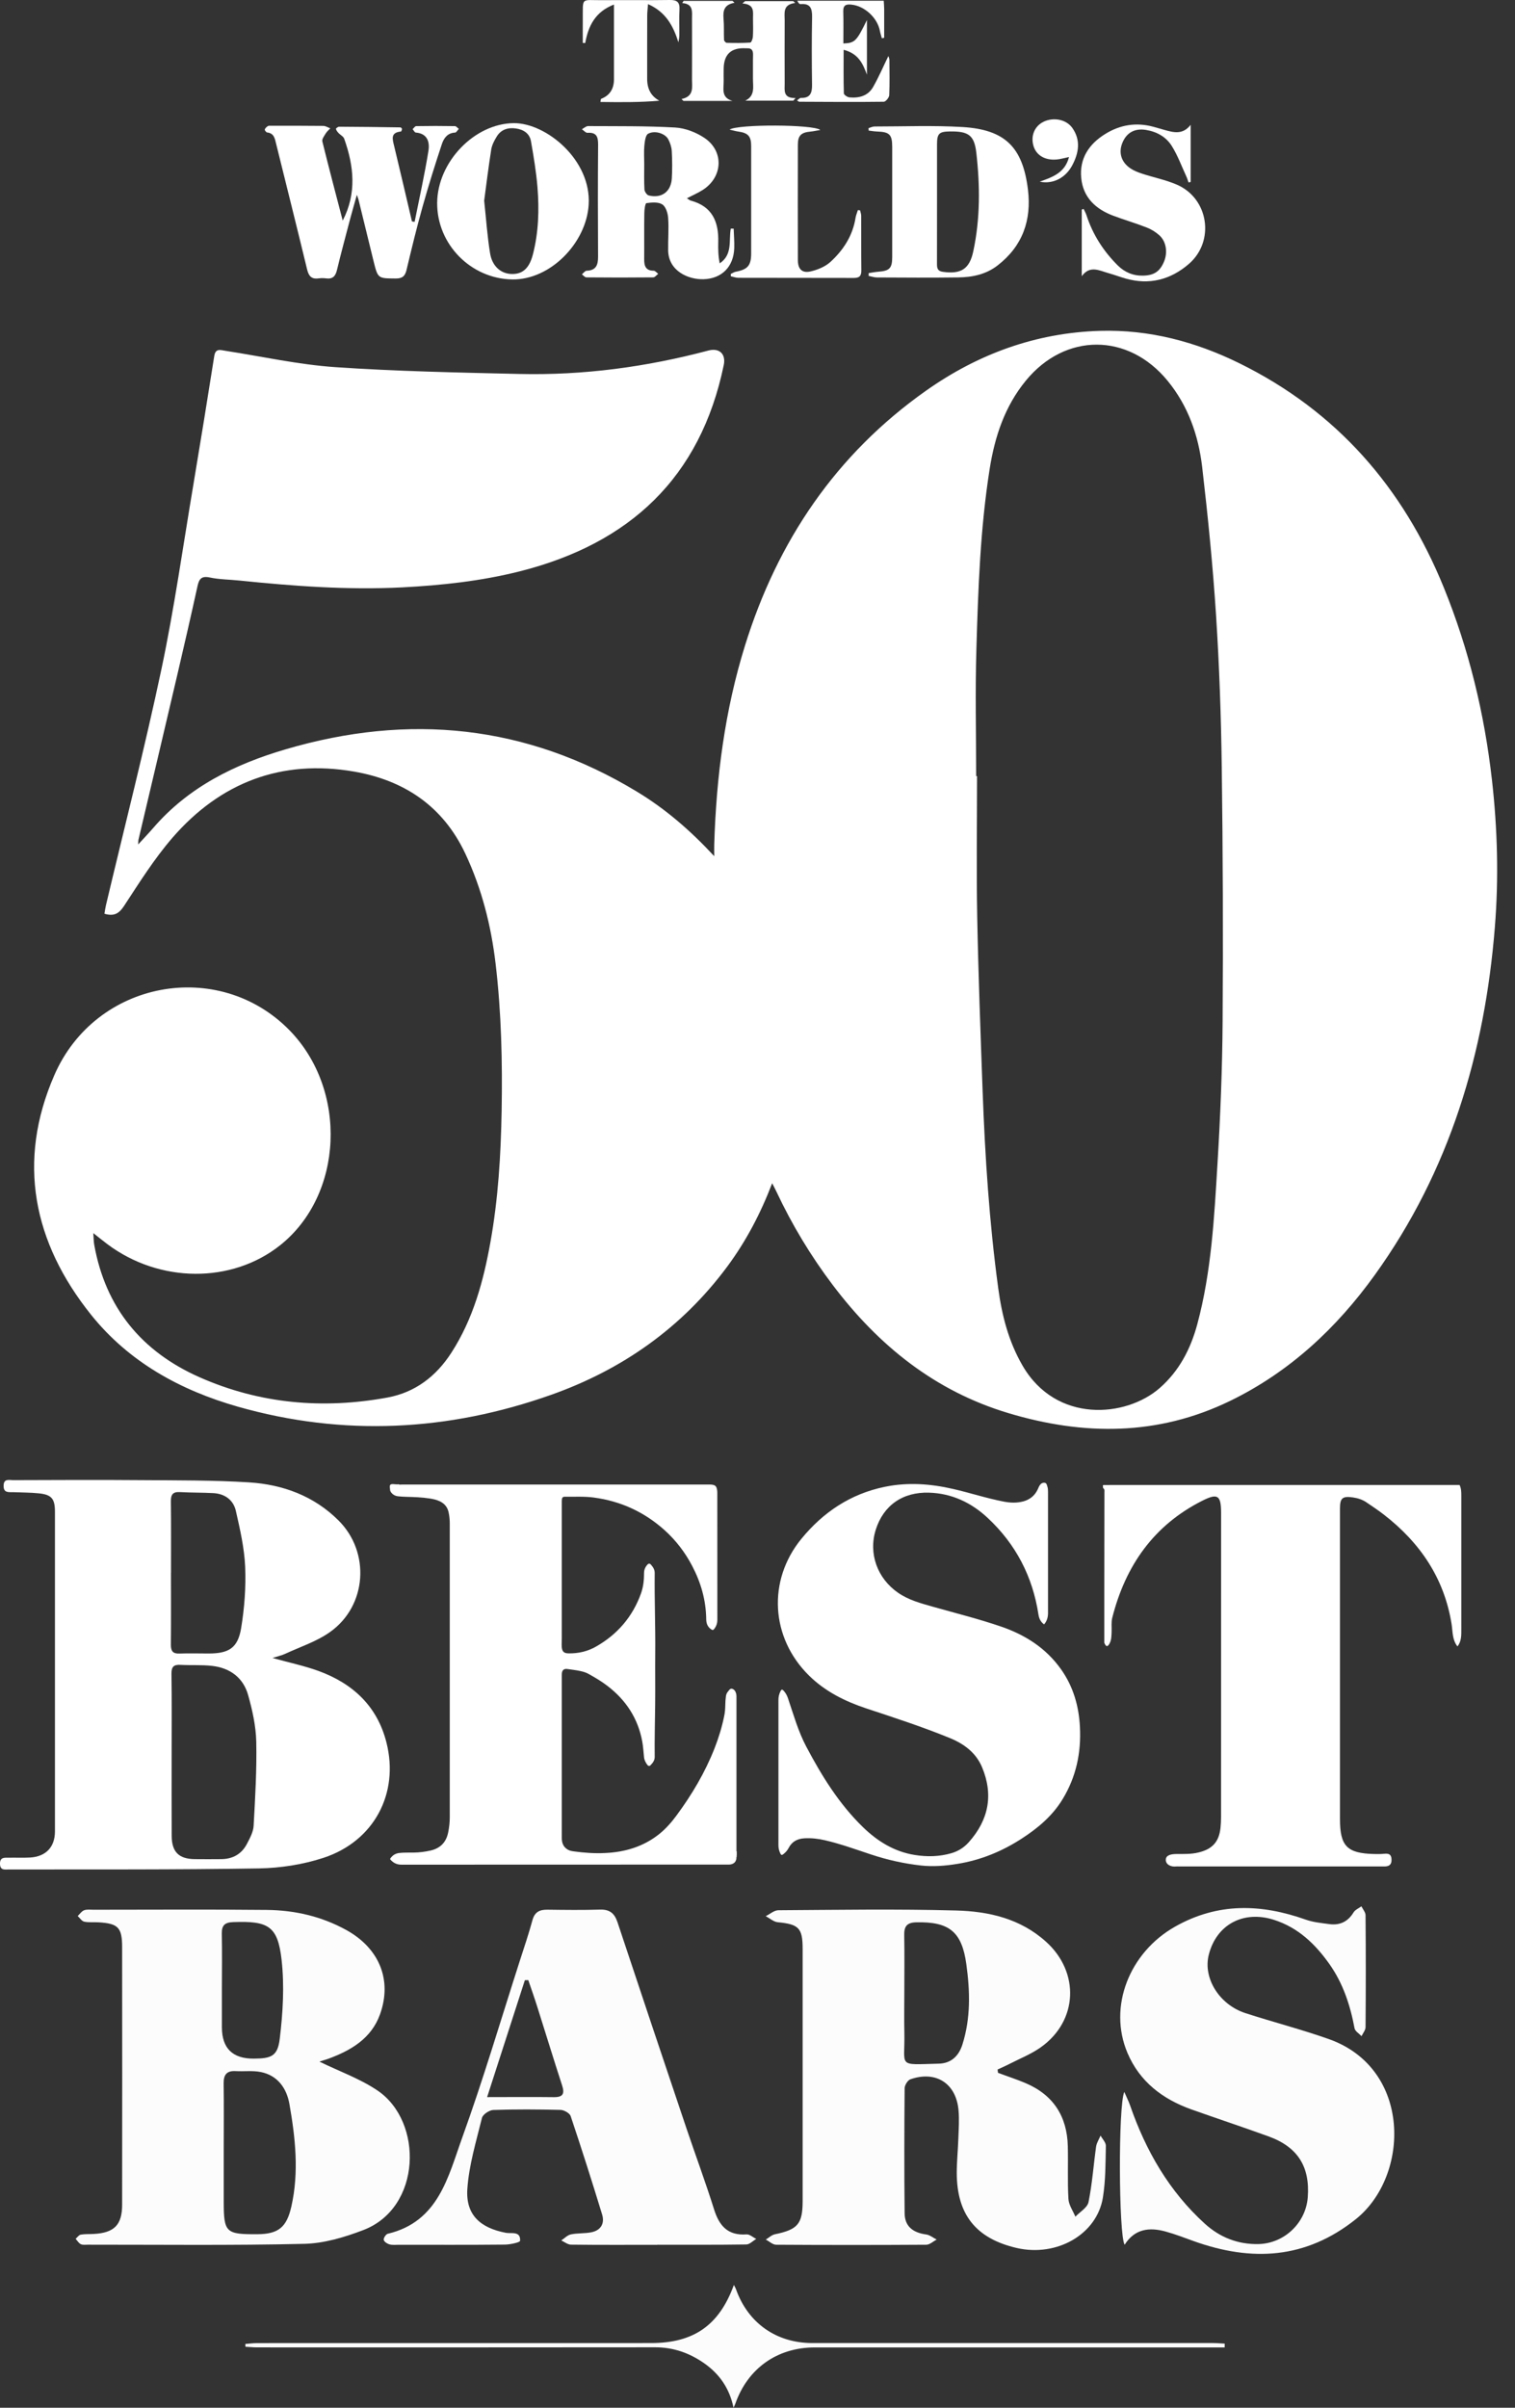
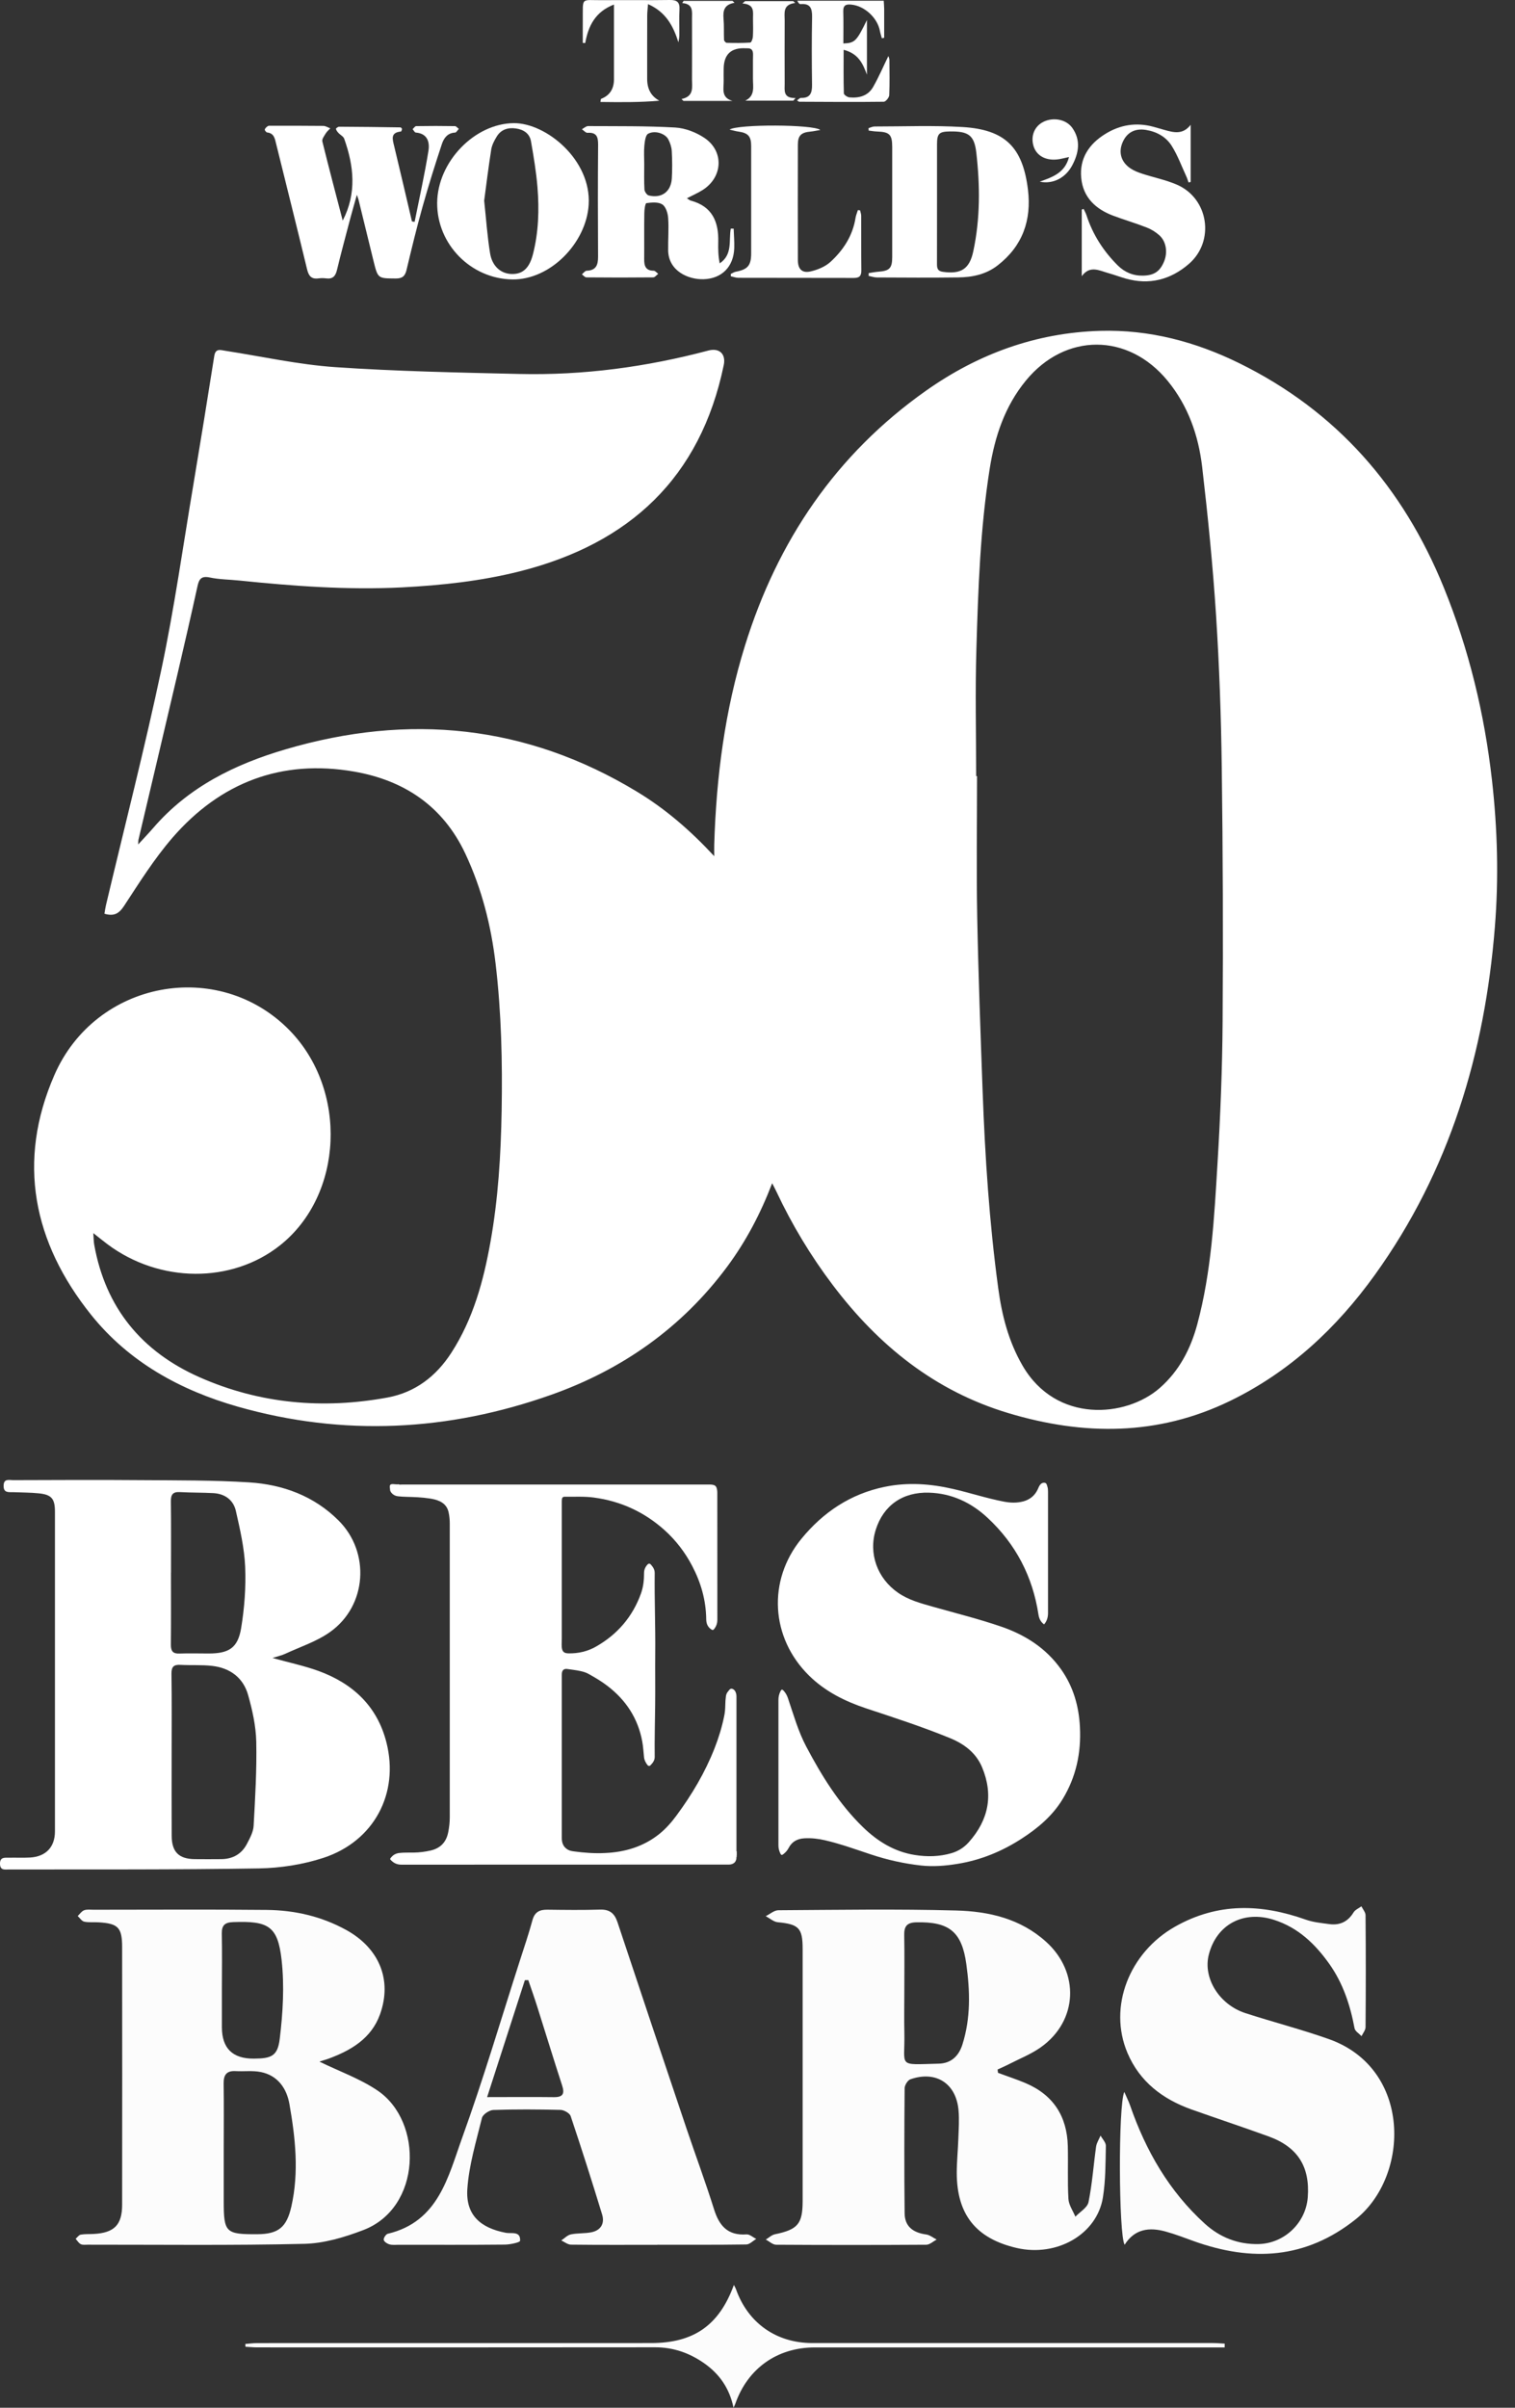
<svg xmlns="http://www.w3.org/2000/svg" width="34" height="54" viewBox="0 0 34 54" fill="none">
  <rect x="0" y="0" width="34" height="54" fill="#333333" stroke="none" />
  <path d="M27.484 52.647C27.403 52.647 27.322 52.647 27.24 52.647C24.256 52.647 21.27 52.647 18.286 52.647C17.443 52.647 16.78 53.117 16.502 53.911C16.496 53.929 16.486 53.946 16.462 53.998C16.37 53.562 16.146 53.244 15.809 53.006C15.478 52.773 15.115 52.644 14.703 52.644C11.725 52.648 8.747 52.646 5.768 52.646C5.682 52.646 5.595 52.636 5.508 52.632C5.507 52.611 5.507 52.59 5.506 52.569C5.597 52.562 5.687 52.55 5.778 52.55C8.723 52.549 11.668 52.549 14.614 52.549C15.568 52.549 16.14 52.151 16.47 51.246C16.488 51.283 16.506 51.31 16.516 51.339C16.785 52.099 17.42 52.548 18.229 52.549C21.227 52.549 24.224 52.549 27.223 52.549C27.31 52.549 27.397 52.558 27.485 52.562C27.485 52.59 27.484 52.618 27.484 52.646L27.484 52.647Z" fill="#FCFCFC" />
  <path d="M7.692 4.946C8.009 4.334 7.942 3.722 7.725 3.112C7.706 3.059 7.636 3.026 7.594 2.98C7.57 2.954 7.546 2.922 7.539 2.89C7.537 2.879 7.585 2.842 7.61 2.842C8.07 2.844 8.53 2.85 8.99 2.857C8.999 2.857 9.008 2.874 9.024 2.892C9.017 2.908 9.009 2.949 8.997 2.95C8.757 2.973 8.809 3.123 8.846 3.277C8.982 3.839 9.113 4.403 9.245 4.966C9.265 4.969 9.285 4.973 9.305 4.976C9.411 4.446 9.529 3.918 9.615 3.385C9.647 3.192 9.597 2.994 9.331 2.973C9.305 2.971 9.284 2.923 9.26 2.897C9.287 2.873 9.313 2.829 9.34 2.829C9.63 2.824 9.92 2.824 10.21 2.829C10.239 2.829 10.268 2.869 10.297 2.891C10.268 2.92 10.241 2.973 10.212 2.974C10.041 2.981 9.96 3.102 9.917 3.23C9.762 3.697 9.615 4.167 9.482 4.641C9.35 5.109 9.236 5.583 9.123 6.056C9.09 6.195 9.027 6.247 8.88 6.246C8.482 6.243 8.481 6.25 8.384 5.858C8.27 5.398 8.159 4.938 8.046 4.478C8.041 4.459 8.033 4.441 8.009 4.369C7.951 4.578 7.903 4.742 7.859 4.907C7.759 5.289 7.655 5.67 7.563 6.053C7.53 6.192 7.47 6.262 7.322 6.244C7.264 6.236 7.203 6.236 7.144 6.244C6.987 6.264 6.928 6.189 6.892 6.042C6.665 5.102 6.429 4.164 6.197 3.225C6.168 3.109 6.152 2.988 5.995 2.971C5.974 2.968 5.937 2.92 5.942 2.905C5.952 2.874 5.983 2.846 6.012 2.828C6.032 2.816 6.063 2.821 6.09 2.821C6.479 2.821 6.868 2.819 7.256 2.824C7.308 2.824 7.36 2.859 7.413 2.878C7.378 2.916 7.336 2.95 7.31 2.993C7.276 3.049 7.221 3.121 7.234 3.171C7.38 3.764 7.537 4.354 7.691 4.946L7.692 4.946Z" fill="white" />
  <path d="M15.415 4.447C15.46 4.474 15.479 4.493 15.502 4.499C15.983 4.627 16.132 4.973 16.119 5.428C16.115 5.587 16.119 5.745 16.152 5.907C16.447 5.707 16.352 5.395 16.4 5.128C16.422 5.128 16.444 5.128 16.465 5.128C16.47 5.275 16.483 5.422 16.478 5.568C16.463 5.98 16.202 6.248 15.794 6.262C15.443 6.274 15.003 6.075 14.995 5.618C14.991 5.375 15.012 5.131 14.995 4.889C14.988 4.781 14.942 4.635 14.864 4.585C14.774 4.526 14.625 4.54 14.507 4.556C14.48 4.56 14.46 4.704 14.46 4.784C14.454 5.127 14.46 5.469 14.457 5.811C14.455 5.963 14.489 6.071 14.671 6.072C14.705 6.072 14.738 6.117 14.772 6.141C14.735 6.169 14.698 6.22 14.662 6.221C14.161 6.226 13.66 6.226 13.16 6.221C13.126 6.221 13.092 6.177 13.059 6.153C13.094 6.125 13.129 6.073 13.166 6.072C13.379 6.065 13.423 5.941 13.422 5.756C13.417 4.919 13.416 4.083 13.423 3.247C13.424 3.072 13.391 2.965 13.187 2.979C13.146 2.982 13.101 2.927 13.059 2.899C13.105 2.874 13.152 2.828 13.198 2.828C13.85 2.832 14.503 2.823 15.152 2.86C15.377 2.873 15.621 2.967 15.809 3.093C16.253 3.391 16.223 3.971 15.773 4.259C15.669 4.326 15.553 4.376 15.415 4.447ZM14.458 3.678H14.458C14.458 3.87 14.452 4.061 14.463 4.251C14.466 4.299 14.518 4.374 14.56 4.384C14.849 4.454 15.059 4.299 15.077 4.002C15.089 3.799 15.087 3.593 15.076 3.389C15.071 3.301 15.041 3.207 14.999 3.127C14.931 2.995 14.7 2.917 14.546 2.999C14.486 3.031 14.471 3.171 14.461 3.263C14.448 3.4 14.458 3.54 14.458 3.678V3.678Z" fill="white" />
  <path d="M19.496 6.125C19.568 6.114 19.639 6.1 19.711 6.094C19.962 6.076 20.023 6.016 20.023 5.767C20.024 4.943 20.024 4.119 20.023 3.296C20.023 3.019 19.964 2.96 19.691 2.95C19.625 2.948 19.56 2.937 19.495 2.929C19.494 2.91 19.493 2.892 19.492 2.874C19.537 2.861 19.582 2.837 19.627 2.837C20.286 2.837 20.946 2.81 21.602 2.849C22.556 2.907 22.954 3.3 23.07 4.256C23.152 4.936 22.951 5.516 22.391 5.951C22.126 6.157 21.821 6.218 21.501 6.222C20.895 6.23 20.289 6.226 19.683 6.223C19.62 6.223 19.557 6.201 19.494 6.188C19.494 6.167 19.495 6.146 19.496 6.125L19.496 6.125ZM21.029 4.555C21.029 5.009 21.029 5.463 21.028 5.917C21.028 6.01 21.038 6.079 21.157 6.096C21.565 6.154 21.758 6.036 21.843 5.635C22 4.902 21.995 4.159 21.91 3.419C21.864 3.03 21.731 2.943 21.321 2.948C21.076 2.951 21.03 2.994 21.029 3.233C21.028 3.674 21.029 4.115 21.029 4.555H21.029Z" fill="white" />
  <path d="M9.811 4.55C9.818 3.63 10.649 2.77 11.529 2.762C12.254 2.755 13.275 3.586 13.211 4.593C13.158 5.449 12.351 6.28 11.496 6.267C10.566 6.252 9.804 5.477 9.811 4.549L9.811 4.55ZM10.866 4.5C10.911 4.923 10.937 5.304 10.998 5.679C11.045 5.973 11.242 6.139 11.482 6.145C11.726 6.152 11.878 6.02 11.959 5.708C12.087 5.213 12.103 4.705 12.062 4.199C12.034 3.853 11.976 3.509 11.916 3.167C11.885 2.991 11.747 2.905 11.577 2.881C11.401 2.856 11.245 2.904 11.149 3.061C11.094 3.15 11.042 3.249 11.025 3.349C10.963 3.743 10.914 4.14 10.866 4.5Z" fill="white" />
  <path d="M24.277 6.193V4.7C24.291 4.695 24.305 4.69 24.319 4.686C24.341 4.733 24.367 4.778 24.383 4.827C24.524 5.261 24.764 5.634 25.086 5.954C25.242 6.108 25.433 6.188 25.657 6.182C25.901 6.176 26.034 6.087 26.126 5.861C26.209 5.657 26.172 5.414 26.018 5.277C25.937 5.204 25.837 5.142 25.736 5.103C25.49 5.007 25.238 4.933 24.991 4.841C24.593 4.693 24.307 4.432 24.265 3.99C24.223 3.552 24.441 3.23 24.802 3.006C25.136 2.798 25.499 2.739 25.883 2.843C25.965 2.865 26.048 2.89 26.13 2.913C26.337 2.971 26.544 3.029 26.721 2.799V4.082C26.705 4.085 26.689 4.088 26.673 4.091C26.657 4.047 26.645 4.001 26.625 3.959C26.518 3.728 26.43 3.485 26.296 3.272C26.171 3.072 25.964 2.955 25.725 2.915C25.466 2.871 25.281 2.974 25.187 3.208C25.1 3.425 25.163 3.637 25.369 3.776C25.449 3.83 25.544 3.867 25.637 3.897C25.893 3.981 26.162 4.034 26.408 4.14C27.126 4.447 27.271 5.411 26.679 5.921C26.268 6.275 25.792 6.397 25.261 6.247C25.129 6.209 24.999 6.16 24.866 6.123C24.668 6.067 24.459 5.946 24.278 6.193H24.277Z" fill="white" />
  <path d="M19.302 4.717C19.31 4.757 19.327 4.798 19.327 4.838C19.329 5.246 19.325 5.654 19.33 6.062C19.332 6.191 19.286 6.235 19.159 6.234C18.296 6.231 17.433 6.234 16.571 6.231C16.515 6.231 16.458 6.208 16.401 6.196C16.401 6.179 16.401 6.161 16.4 6.144C16.437 6.127 16.472 6.102 16.51 6.095C16.779 6.044 16.857 5.958 16.858 5.684C16.859 4.881 16.859 4.078 16.858 3.274C16.858 3.055 16.788 2.982 16.572 2.951C16.515 2.944 16.459 2.926 16.373 2.907C16.555 2.782 18.257 2.788 18.41 2.915C18.319 2.93 18.256 2.945 18.192 2.951C17.98 2.97 17.906 3.038 17.906 3.246C17.904 4.108 17.904 4.971 17.906 5.833C17.906 6.03 17.996 6.13 18.185 6.089C18.345 6.053 18.517 5.983 18.636 5.875C18.927 5.609 19.138 5.285 19.201 4.882C19.211 4.824 19.236 4.768 19.253 4.712C19.269 4.714 19.286 4.715 19.302 4.717V4.717Z" fill="white" />
  <path d="M15.341 0.02H16.439C16.454 0.034 16.469 0.049 16.484 0.063C16.248 0.102 16.223 0.245 16.238 0.421C16.252 0.578 16.242 0.737 16.249 0.895C16.25 0.918 16.287 0.96 16.308 0.96C16.485 0.965 16.662 0.966 16.839 0.955C16.861 0.953 16.893 0.873 16.896 0.828C16.904 0.697 16.901 0.565 16.899 0.433C16.895 0.281 16.951 0.098 16.662 0.078C16.681 0.06 16.701 0.042 16.721 0.025H17.801C17.816 0.039 17.831 0.053 17.846 0.067C17.562 0.101 17.61 0.291 17.61 0.455C17.608 0.929 17.608 1.404 17.61 1.878C17.61 2.029 17.57 2.204 17.855 2.199C17.837 2.218 17.82 2.238 17.803 2.258H16.725C16.954 2.148 16.896 1.943 16.898 1.761C16.9 1.583 16.895 1.405 16.9 1.227C16.902 1.129 16.867 1.077 16.764 1.083C16.757 1.083 16.751 1.083 16.744 1.083C16.409 1.062 16.241 1.218 16.241 1.551C16.241 1.637 16.239 1.722 16.241 1.808C16.246 1.979 16.172 2.188 16.439 2.263H15.338C15.323 2.249 15.309 2.235 15.295 2.221C15.58 2.161 15.53 1.958 15.53 1.78C15.532 1.325 15.531 0.871 15.53 0.417C15.53 0.262 15.564 0.088 15.311 0.069C15.321 0.053 15.331 0.036 15.341 0.02Z" fill="white" />
  <path d="M18.927 0.975C19.187 0.964 19.221 0.928 19.456 0.449V1.675C19.364 1.424 19.262 1.201 18.933 1.117C18.933 1.46 18.929 1.778 18.938 2.095C18.939 2.127 19.018 2.18 19.064 2.184C19.281 2.204 19.481 2.15 19.594 1.952C19.722 1.728 19.824 1.489 19.937 1.257C19.941 1.272 19.96 1.309 19.96 1.345C19.962 1.609 19.968 1.873 19.956 2.136C19.953 2.189 19.877 2.282 19.834 2.282C19.201 2.29 18.57 2.285 17.937 2.282C17.926 2.282 17.915 2.269 17.887 2.251C17.921 2.229 17.949 2.195 17.975 2.196C18.182 2.202 18.226 2.086 18.224 1.905C18.217 1.398 18.215 0.89 18.225 0.383C18.228 0.192 18.188 0.073 17.968 0.092C17.943 0.094 17.915 0.068 17.894 0.016H19.833C19.837 0.081 19.842 0.139 19.843 0.198C19.844 0.414 19.843 0.63 19.843 0.847C19.826 0.851 19.808 0.854 19.791 0.858C19.777 0.805 19.758 0.752 19.748 0.698C19.695 0.403 19.405 0.134 19.111 0.104C18.994 0.091 18.921 0.11 18.925 0.254C18.932 0.495 18.927 0.735 18.927 0.976V0.975Z" fill="white" />
  <path d="M15.225 0.947C15.107 0.577 14.942 0.269 14.543 0.092C14.535 0.198 14.525 0.274 14.525 0.349C14.523 0.823 14.524 1.298 14.524 1.772C14.524 1.997 14.614 2.159 14.796 2.258C14.359 2.298 13.921 2.292 13.475 2.287C13.484 2.24 13.483 2.219 13.489 2.217C13.682 2.143 13.779 1.996 13.779 1.777C13.779 1.231 13.779 0.685 13.779 0.102C13.359 0.264 13.203 0.58 13.134 0.964C13.116 0.964 13.097 0.963 13.079 0.963C13.079 0.792 13.077 0.621 13.079 0.451C13.084 -0.081 13.024 0.009 13.531 0.004C14.031 -0.001 14.532 0.008 15.033 0C15.195 -0.003 15.259 0.051 15.249 0.216C15.239 0.406 15.248 0.598 15.246 0.789C15.246 0.842 15.233 0.895 15.226 0.948L15.225 0.947Z" fill="white" />
  <path d="M23.336 4.074C23.615 3.973 23.899 3.881 23.991 3.522C23.883 3.544 23.8 3.57 23.713 3.577C23.447 3.601 23.248 3.478 23.19 3.26C23.13 3.037 23.223 2.825 23.423 2.729C23.645 2.623 23.931 2.678 24.066 2.87C24.26 3.146 24.21 3.433 24.063 3.709C23.916 3.986 23.635 4.137 23.336 4.075V4.074Z" fill="white" />
  <path d="M22.396 46.488C22.604 46.566 22.816 46.634 23.02 46.721C23.639 46.985 23.947 47.465 23.964 48.131C23.974 48.526 23.955 48.923 23.978 49.317C23.986 49.453 24.079 49.582 24.134 49.715C24.236 49.607 24.404 49.512 24.429 49.387C24.512 48.978 24.541 48.557 24.599 48.142C24.612 48.057 24.665 47.978 24.699 47.896C24.741 47.973 24.82 48.051 24.818 48.127C24.81 48.513 24.813 48.903 24.752 49.282C24.62 50.11 23.72 50.624 22.818 50.417C21.906 50.206 21.473 49.669 21.472 48.733C21.472 48.474 21.499 48.214 21.508 47.954C21.515 47.748 21.53 47.539 21.512 47.334C21.462 46.728 21.006 46.432 20.43 46.634C20.37 46.656 20.303 46.765 20.302 46.834C20.294 47.769 20.292 48.704 20.302 49.638C20.305 49.928 20.481 50.072 20.786 50.114C20.868 50.125 20.943 50.189 21.021 50.228C20.944 50.268 20.866 50.343 20.789 50.344C19.665 50.351 18.542 50.351 17.418 50.344C17.34 50.343 17.263 50.268 17.186 50.228C17.254 50.187 17.318 50.124 17.393 50.109C17.902 50.004 18.012 49.878 18.013 49.37C18.013 47.482 18.013 45.595 18.013 43.707C18.013 43.24 17.926 43.156 17.455 43.111C17.361 43.102 17.274 43.022 17.184 42.975C17.279 42.929 17.373 42.843 17.468 42.842C18.798 42.834 20.129 42.812 21.458 42.848C22.19 42.867 22.901 43.029 23.477 43.55C24.236 44.235 24.192 45.326 23.356 45.917C23.139 46.07 22.884 46.171 22.646 46.293C22.561 46.337 22.474 46.374 22.388 46.414C22.391 46.438 22.394 46.463 22.397 46.487L22.396 46.488ZM20.295 44.699C20.295 44.995 20.289 45.291 20.296 45.587C20.314 46.373 20.119 46.306 21.07 46.283C21.336 46.276 21.512 46.122 21.597 45.859C21.788 45.261 21.77 44.654 21.686 44.047C21.585 43.319 21.297 43.097 20.566 43.113C20.348 43.117 20.288 43.207 20.293 43.407C20.301 43.837 20.295 44.268 20.295 44.699Z" fill="#FCFCFC" />
  <path d="M7.176 46.241C7.613 46.454 8.075 46.618 8.469 46.883C9.506 47.58 9.465 49.518 8.149 50.017C7.729 50.177 7.272 50.314 6.828 50.324C5.21 50.362 3.591 50.342 1.972 50.343C1.918 50.343 1.857 50.353 1.813 50.331C1.766 50.308 1.735 50.253 1.697 50.211C1.735 50.179 1.769 50.125 1.811 50.118C1.907 50.101 2.008 50.108 2.106 50.102C2.565 50.077 2.741 49.898 2.741 49.446C2.743 47.522 2.743 45.598 2.741 43.674C2.741 43.229 2.653 43.139 2.211 43.113C2.104 43.106 1.992 43.121 1.889 43.098C1.834 43.086 1.792 43.016 1.744 42.972C1.791 42.927 1.831 42.864 1.887 42.843C1.951 42.819 2.029 42.831 2.101 42.831C3.396 42.831 4.69 42.822 5.985 42.835C6.611 42.841 7.212 42.978 7.769 43.284C8.506 43.69 8.806 44.399 8.53 45.172C8.335 45.719 7.879 45.985 7.366 46.174C7.307 46.195 7.245 46.21 7.186 46.231C7.172 46.237 7.163 46.256 7.176 46.241ZM5.021 48.182C5.021 48.577 5.021 48.973 5.021 49.368C5.021 50.07 5.064 50.112 5.773 50.108C6.249 50.105 6.433 49.954 6.539 49.486C6.713 48.716 6.629 47.947 6.495 47.186C6.433 46.838 6.233 46.545 5.849 46.47C5.667 46.434 5.473 46.461 5.285 46.45C5.084 46.439 5.017 46.536 5.019 46.727C5.026 47.212 5.022 47.697 5.021 48.182H5.021ZM4.98 44.629V45.465C4.98 45.937 5.218 46.173 5.696 46.17C6.088 46.168 6.231 46.115 6.278 45.726C6.349 45.143 6.385 44.541 6.32 43.96C6.235 43.195 6.023 43.079 5.234 43.108C5.051 43.114 4.975 43.176 4.978 43.362C4.986 43.784 4.981 44.207 4.98 44.629L4.98 44.629Z" fill="#FCFCFC" />
  <path d="M25.239 50.344C25.105 50.123 25.093 47.212 25.232 46.917C25.285 47.041 25.33 47.127 25.361 47.217C25.713 48.234 26.238 49.146 27.041 49.874C27.375 50.177 27.781 50.34 28.247 50.329C28.82 50.314 29.304 49.86 29.349 49.282C29.402 48.592 29.123 48.15 28.466 47.913C27.892 47.705 27.312 47.513 26.737 47.309C26.092 47.079 25.577 46.687 25.304 46.045C24.862 45.007 25.347 43.79 26.369 43.211C27.332 42.666 28.302 42.698 29.305 43.053C29.471 43.112 29.654 43.129 29.831 43.153C30.067 43.185 30.249 43.101 30.377 42.89C30.413 42.831 30.493 42.799 30.553 42.754C30.586 42.821 30.646 42.888 30.646 42.955C30.653 43.79 30.653 44.627 30.646 45.463C30.646 45.531 30.588 45.599 30.556 45.666C30.502 45.608 30.411 45.556 30.399 45.489C30.302 44.971 30.141 44.481 29.833 44.046C29.514 43.598 29.136 43.233 28.593 43.058C27.914 42.839 27.302 43.155 27.128 43.839C26.994 44.362 27.361 44.959 27.951 45.15C28.574 45.352 29.211 45.515 29.828 45.734C31.686 46.396 31.645 48.799 30.426 49.772C29.302 50.668 28.089 50.727 26.793 50.264C26.582 50.188 26.372 50.106 26.155 50.047C25.795 49.948 25.464 49.986 25.239 50.345L25.239 50.344Z" fill="#FCFCFC" />
  <path d="M14.754 50.346C14.107 50.346 13.46 50.35 12.812 50.342C12.74 50.341 12.668 50.281 12.596 50.248C12.668 50.201 12.734 50.128 12.812 50.112C12.96 50.081 13.117 50.094 13.265 50.066C13.482 50.025 13.575 49.87 13.513 49.666C13.287 48.927 13.053 48.191 12.807 47.459C12.785 47.393 12.659 47.322 12.579 47.32C12.076 47.308 11.573 47.304 11.07 47.322C10.98 47.325 10.835 47.422 10.816 47.501C10.686 48.029 10.524 48.559 10.488 49.096C10.45 49.672 10.777 49.968 11.355 50.077C11.474 50.099 11.687 50.03 11.672 50.256C11.67 50.292 11.45 50.34 11.33 50.341C10.539 50.349 9.748 50.345 8.957 50.345C8.885 50.345 8.81 50.355 8.742 50.336C8.691 50.322 8.618 50.276 8.612 50.234C8.605 50.193 8.661 50.108 8.703 50.098C9.844 49.827 10.057 48.816 10.377 47.932C10.849 46.625 11.243 45.29 11.669 43.966C11.765 43.667 11.867 43.369 11.949 43.066C11.999 42.882 12.108 42.828 12.283 42.83C12.679 42.835 13.074 42.84 13.469 42.828C13.686 42.822 13.793 42.914 13.859 43.114C14.371 44.657 14.889 46.198 15.407 47.738C15.611 48.342 15.833 48.939 16.024 49.547C16.14 49.92 16.334 50.143 16.754 50.112C16.824 50.107 16.899 50.178 16.972 50.214C16.898 50.257 16.824 50.337 16.749 50.338C16.084 50.348 15.419 50.344 14.754 50.344V50.347L14.754 50.346ZM10.932 47.033C11.484 47.033 11.956 47.028 12.428 47.034C12.632 47.037 12.677 46.96 12.615 46.771C12.423 46.183 12.243 45.591 12.056 45.002C11.993 44.803 11.923 44.606 11.856 44.409C11.83 44.41 11.804 44.41 11.779 44.411C11.504 45.263 11.228 46.115 10.932 47.033L10.932 47.033Z" fill="#FCFCFC" />
-   <path d="M32.756 33.305C32.794 33.381 32.795 33.463 32.795 33.545C32.795 34.54 32.795 35.534 32.795 36.529C32.795 36.667 32.802 36.808 32.709 36.925C32.589 36.777 32.604 36.592 32.576 36.419C32.41 35.39 31.866 34.595 31.054 33.967C30.927 33.869 30.793 33.78 30.66 33.69C30.571 33.631 30.47 33.599 30.365 33.584C30.128 33.549 30.072 33.598 30.072 33.832C30.072 36.154 30.072 38.477 30.072 40.799C30.072 41.404 30.23 41.566 30.837 41.581C30.915 41.583 30.993 41.583 31.071 41.575C31.17 41.566 31.226 41.59 31.229 41.705C31.232 41.815 31.181 41.856 31.082 41.86C31.043 41.861 31.004 41.86 30.965 41.86C29.459 41.86 27.954 41.86 26.448 41.86C26.431 41.86 26.415 41.858 26.398 41.86C26.277 41.875 26.163 41.817 26.163 41.712C26.163 41.601 26.293 41.582 26.398 41.581C26.564 41.58 26.731 41.587 26.895 41.547C27.203 41.474 27.355 41.312 27.39 41.002C27.399 40.92 27.403 40.836 27.403 40.753C27.404 38.48 27.404 36.208 27.404 33.935C27.404 33.538 27.331 33.482 26.984 33.657C25.892 34.206 25.258 35.116 24.962 36.281C24.936 36.381 24.951 36.491 24.947 36.596C24.943 36.685 24.945 36.775 24.903 36.856C24.852 36.955 24.814 36.923 24.783 36.843C24.783 36.499 24.783 36.154 24.783 35.809C24.784 35.031 24.786 34.253 24.786 33.475C24.786 33.438 24.797 33.396 24.753 33.372C24.767 33.351 24.721 33.301 24.787 33.305C24.825 33.307 24.864 33.305 24.903 33.305H32.757L32.756 33.305Z" fill="white" />
  <path d="M23.432 36.431C23.354 36.376 23.319 36.3 23.305 36.208C23.174 35.357 22.797 34.632 22.168 34.045C21.799 33.7 21.359 33.491 20.847 33.477C20.256 33.459 19.826 33.765 19.655 34.305C19.486 34.837 19.686 35.398 20.155 35.722C20.392 35.886 20.664 35.958 20.936 36.035C21.451 36.181 21.973 36.31 22.48 36.485C23.019 36.672 23.48 36.969 23.814 37.441C24.088 37.828 24.213 38.267 24.236 38.734C24.266 39.308 24.151 39.852 23.849 40.348C23.622 40.724 23.295 40.999 22.93 41.235C22.486 41.523 22.007 41.719 21.482 41.803C21.212 41.847 20.939 41.868 20.672 41.839C20.291 41.797 19.915 41.713 19.55 41.592C19.206 41.478 18.865 41.354 18.512 41.272C18.36 41.237 18.206 41.22 18.05 41.229C17.895 41.238 17.773 41.303 17.7 41.444C17.671 41.499 17.632 41.544 17.583 41.582C17.551 41.607 17.532 41.612 17.512 41.568C17.485 41.511 17.47 41.453 17.47 41.392C17.47 40.302 17.47 39.212 17.47 38.122C17.47 38.055 17.485 37.991 17.516 37.93C17.535 37.892 17.55 37.88 17.585 37.917C17.629 37.965 17.66 38.019 17.681 38.08C17.807 38.449 17.911 38.826 18.094 39.172C18.441 39.828 18.829 40.456 19.366 40.978C19.695 41.297 20.071 41.53 20.532 41.603C20.808 41.647 21.084 41.641 21.354 41.562C21.507 41.517 21.636 41.435 21.742 41.316C22.186 40.818 22.299 40.258 22.041 39.638C21.904 39.31 21.637 39.111 21.316 38.98C20.702 38.729 20.071 38.524 19.442 38.316C18.964 38.157 18.52 37.937 18.157 37.58C17.294 36.731 17.219 35.444 17.988 34.508C18.475 33.915 19.085 33.507 19.846 33.348C20.366 33.239 20.882 33.276 21.395 33.395C21.775 33.482 22.146 33.605 22.53 33.678C22.675 33.706 22.821 33.711 22.967 33.672C23.114 33.631 23.222 33.544 23.288 33.405C23.303 33.376 23.313 33.343 23.331 33.316C23.356 33.277 23.393 33.249 23.442 33.255C23.49 33.26 23.494 33.305 23.506 33.342C23.518 33.379 23.52 33.417 23.52 33.456C23.52 34.364 23.519 35.271 23.52 36.178C23.52 36.273 23.495 36.358 23.432 36.431H23.432Z" fill="white" />
  <path d="M16.533 41.604V41.64C16.523 41.654 16.528 41.67 16.526 41.686C16.514 41.755 16.478 41.794 16.409 41.812C16.376 41.82 16.342 41.818 16.309 41.818C13.875 41.818 11.441 41.818 9.008 41.82C8.9 41.82 8.821 41.777 8.756 41.699V41.687C8.803 41.616 8.865 41.571 8.953 41.559C9.064 41.545 9.175 41.551 9.286 41.549C9.413 41.547 9.539 41.531 9.663 41.503C9.884 41.452 10.015 41.316 10.059 41.093C10.081 40.982 10.094 40.87 10.094 40.756C10.094 38.563 10.094 36.369 10.094 34.176C10.094 34.086 10.086 33.997 10.066 33.91C10.04 33.798 9.973 33.719 9.869 33.67C9.797 33.636 9.719 33.619 9.64 33.607C9.467 33.58 9.292 33.575 9.118 33.57C9.059 33.568 9 33.566 8.94 33.559C8.868 33.552 8.812 33.521 8.771 33.462C8.754 33.433 8.765 33.41 8.784 33.388C8.825 33.342 8.872 33.303 8.933 33.289H8.945C8.968 33.302 8.992 33.295 9.015 33.295C11.308 33.295 13.601 33.295 15.893 33.295C15.917 33.295 15.941 33.293 15.965 33.296C16.054 33.305 16.08 33.331 16.094 33.421C16.098 33.444 16.098 33.468 16.098 33.492C16.098 34.439 16.098 35.386 16.099 36.332C16.099 36.404 16.078 36.465 16.038 36.521C16.007 36.566 15.991 36.566 15.947 36.533C15.874 36.477 15.85 36.399 15.849 36.313C15.844 35.887 15.729 35.49 15.532 35.116C15.374 34.815 15.17 34.548 14.916 34.319C14.46 33.91 13.93 33.666 13.324 33.586C13.107 33.557 12.888 33.572 12.671 33.568C12.634 33.568 12.616 33.587 12.611 33.621C12.607 33.653 12.608 33.685 12.608 33.716C12.608 34.727 12.608 35.737 12.608 36.748C12.608 36.811 12.602 36.875 12.607 36.938C12.616 37.04 12.654 37.079 12.758 37.081C12.978 37.085 13.187 37.037 13.376 36.929C13.856 36.656 14.197 36.26 14.385 35.738C14.438 35.591 14.454 35.437 14.454 35.281C14.454 35.207 14.48 35.146 14.528 35.092C14.555 35.062 14.582 35.06 14.608 35.091C14.656 35.145 14.694 35.202 14.693 35.281C14.686 35.88 14.711 36.479 14.705 37.078C14.701 37.469 14.708 37.861 14.703 38.252C14.699 38.635 14.688 39.017 14.693 39.401C14.694 39.48 14.652 39.535 14.602 39.587C14.575 39.616 14.549 39.609 14.527 39.581C14.491 39.531 14.461 39.478 14.454 39.414C14.441 39.296 14.435 39.177 14.414 39.059C14.318 38.54 14.05 38.131 13.634 37.812C13.5 37.709 13.355 37.623 13.207 37.541C13.149 37.509 13.087 37.491 13.022 37.477C12.927 37.456 12.83 37.447 12.734 37.432C12.656 37.42 12.614 37.457 12.609 37.536C12.608 37.55 12.608 37.564 12.608 37.578C12.608 38.793 12.608 40.008 12.608 41.223C12.608 41.337 12.645 41.428 12.748 41.486C12.789 41.508 12.833 41.516 12.879 41.522C13.111 41.554 13.345 41.571 13.579 41.559C14.026 41.539 14.439 41.417 14.795 41.133C14.944 41.013 15.07 40.87 15.183 40.716C15.528 40.249 15.822 39.754 16.035 39.213C16.127 38.98 16.2 38.74 16.251 38.495C16.269 38.411 16.276 38.326 16.277 38.241C16.277 38.175 16.283 38.11 16.291 38.045C16.296 38.007 16.309 37.971 16.334 37.942C16.36 37.911 16.383 37.863 16.43 37.875C16.48 37.889 16.508 37.934 16.521 37.985C16.527 38.008 16.528 38.032 16.528 38.055C16.528 38.152 16.528 38.249 16.528 38.346C16.528 38.744 16.528 39.142 16.528 39.54C16.528 39.992 16.528 40.444 16.528 40.896C16.528 41.099 16.528 41.303 16.528 41.506C16.531 41.538 16.521 41.57 16.534 41.601L16.533 41.604Z" fill="white" />
  <path d="M8.765 33.446C8.762 33.446 8.759 33.446 8.756 33.445C8.756 33.395 8.736 33.321 8.761 33.299C8.79 33.273 8.859 33.291 8.911 33.291C8.918 33.291 8.926 33.291 8.934 33.291C8.877 33.323 8.827 33.365 8.781 33.412C8.772 33.422 8.758 33.429 8.764 33.446H8.765Z" fill="white" />
  <path d="M16.523 41.52C16.526 41.519 16.529 41.52 16.533 41.521V41.604C16.51 41.578 16.524 41.548 16.523 41.52Z" fill="white" />
  <path d="M17.329 26.537C17.064 27.229 16.739 27.841 16.323 28.404C15.306 29.775 13.967 30.716 12.373 31.281C10.06 32.101 7.707 32.222 5.337 31.548C4.047 31.18 2.893 30.547 2.043 29.486C0.744 27.864 0.374 26.051 1.22 24.112C2.146 21.987 4.899 21.483 6.491 23.1C7.812 24.444 7.71 26.802 6.282 27.932C5.197 28.79 3.582 28.779 2.413 27.906C2.317 27.834 2.224 27.758 2.094 27.656C2.103 27.765 2.101 27.843 2.115 27.919C2.369 29.333 3.182 30.315 4.478 30.888C5.83 31.486 7.249 31.609 8.697 31.343C9.318 31.228 9.788 30.868 10.13 30.338C10.618 29.582 10.849 28.736 11.005 27.865C11.181 26.89 11.24 25.904 11.258 24.914C11.277 23.81 11.252 22.707 11.122 21.61C11.021 20.757 10.812 19.933 10.445 19.15C9.944 18.08 9.071 17.5 7.947 17.305C6.316 17.022 4.944 17.549 3.868 18.791C3.461 19.262 3.126 19.796 2.784 20.318C2.669 20.493 2.557 20.555 2.344 20.493C2.354 20.431 2.363 20.365 2.378 20.301C2.797 18.534 3.249 16.774 3.625 14.999C3.914 13.629 4.109 12.238 4.342 10.856C4.502 9.901 4.657 8.945 4.808 7.988C4.836 7.804 4.947 7.851 5.061 7.868C5.88 7.995 6.696 8.177 7.521 8.234C8.895 8.328 10.274 8.355 11.652 8.387C13.091 8.421 14.505 8.231 15.896 7.862C16.146 7.796 16.294 7.942 16.243 8.186C15.719 10.718 14.124 12.192 11.668 12.813C10.798 13.032 9.913 13.128 9.018 13.174C7.796 13.235 6.583 13.145 5.37 13.02C5.148 12.997 4.921 12.997 4.704 12.951C4.524 12.914 4.469 12.982 4.434 13.139C4.289 13.798 4.138 14.457 3.984 15.114C3.694 16.355 3.4 17.594 3.107 18.835C3.103 18.852 3.105 18.871 3.101 18.939C3.232 18.796 3.339 18.685 3.439 18.569C4.233 17.648 5.273 17.139 6.411 16.805C9.175 15.992 11.815 16.253 14.299 17.758C14.93 18.14 15.487 18.618 16.029 19.202C16.029 19.084 16.027 19.014 16.029 18.943C16.075 17.426 16.267 15.931 16.72 14.477C17.449 12.131 18.761 10.189 20.781 8.763C21.949 7.938 23.25 7.462 24.692 7.42C25.795 7.389 26.831 7.664 27.814 8.147C30.001 9.223 31.491 10.936 32.403 13.179C32.966 14.564 33.313 16.002 33.482 17.486C33.607 18.587 33.637 19.69 33.548 20.792C33.322 23.623 32.53 26.266 30.853 28.595C29.994 29.788 28.941 30.77 27.606 31.419C25.985 32.206 24.319 32.2 22.628 31.692C20.979 31.197 19.713 30.174 18.689 28.82C18.194 28.166 17.774 27.468 17.425 26.726C17.401 26.675 17.374 26.625 17.33 26.538L17.329 26.537ZM21.907 17.406C21.913 17.406 21.92 17.406 21.927 17.406C21.927 18.459 21.911 19.512 21.931 20.564C21.956 21.865 22.005 23.166 22.052 24.466C22.106 25.945 22.203 27.42 22.402 28.887C22.484 29.499 22.634 30.086 22.948 30.627C23.702 31.928 25.271 31.793 26.028 31.129C26.468 30.743 26.721 30.25 26.87 29.699C27.187 28.521 27.25 27.309 27.323 26.101C27.388 25.038 27.431 23.973 27.438 22.908C27.451 21.006 27.444 19.104 27.419 17.203C27.404 16.068 27.364 14.932 27.291 13.799C27.219 12.688 27.108 11.577 26.979 10.47C26.896 9.766 26.665 9.103 26.205 8.542C25.321 7.461 23.906 7.459 23.022 8.537C22.55 9.112 22.326 9.789 22.211 10.513C21.998 11.858 21.952 13.216 21.912 14.573C21.884 15.517 21.907 16.462 21.907 17.407V17.406Z" fill="white" />
  <path d="M6.115 37.184C6.49 37.289 6.827 37.359 7.147 37.475C7.916 37.756 8.466 38.262 8.673 39.081C8.961 40.219 8.398 41.292 7.262 41.666C6.8 41.817 6.296 41.896 5.809 41.904C3.938 41.935 2.067 41.925 0.196 41.928C0.109 41.928 0.004 41.953 0 41.804C-0.004 41.645 0.105 41.665 0.202 41.664C0.36 41.661 0.518 41.669 0.676 41.66C1.03 41.639 1.233 41.424 1.233 41.076C1.233 38.684 1.233 36.292 1.233 33.901C1.233 33.612 1.156 33.521 0.871 33.492C0.682 33.473 0.49 33.474 0.3 33.466C0.198 33.462 0.078 33.491 0.081 33.321C0.083 33.155 0.205 33.196 0.294 33.196C1.262 33.193 2.231 33.188 3.199 33.196C3.996 33.202 4.794 33.196 5.589 33.246C6.349 33.294 7.048 33.551 7.6 34.103C8.315 34.817 8.233 36.015 7.41 36.6C7.111 36.814 6.743 36.932 6.405 37.089C6.323 37.127 6.233 37.146 6.115 37.184ZM3.852 39.357C3.852 39.962 3.85 40.568 3.853 41.174C3.855 41.535 4.014 41.692 4.371 41.696C4.569 41.698 4.766 41.698 4.964 41.696C5.223 41.694 5.424 41.582 5.543 41.351C5.609 41.224 5.685 41.085 5.692 40.948C5.727 40.32 5.764 39.689 5.751 39.061C5.743 38.711 5.664 38.356 5.569 38.018C5.46 37.627 5.163 37.408 4.762 37.362C4.528 37.335 4.288 37.352 4.053 37.339C3.901 37.33 3.846 37.379 3.848 37.539C3.857 38.144 3.852 38.75 3.852 39.356L3.852 39.357ZM3.837 35.269C3.837 35.809 3.84 36.349 3.835 36.888C3.834 37.031 3.88 37.091 4.028 37.085C4.245 37.077 4.463 37.084 4.68 37.084C5.137 37.084 5.338 36.961 5.412 36.513C5.486 36.062 5.521 35.597 5.502 35.141C5.484 34.72 5.387 34.299 5.293 33.885C5.237 33.64 5.046 33.501 4.787 33.487C4.537 33.474 4.288 33.478 4.039 33.464C3.882 33.455 3.833 33.517 3.835 33.67C3.842 34.203 3.837 34.736 3.838 35.269L3.837 35.269Z" fill="white" />
</svg>